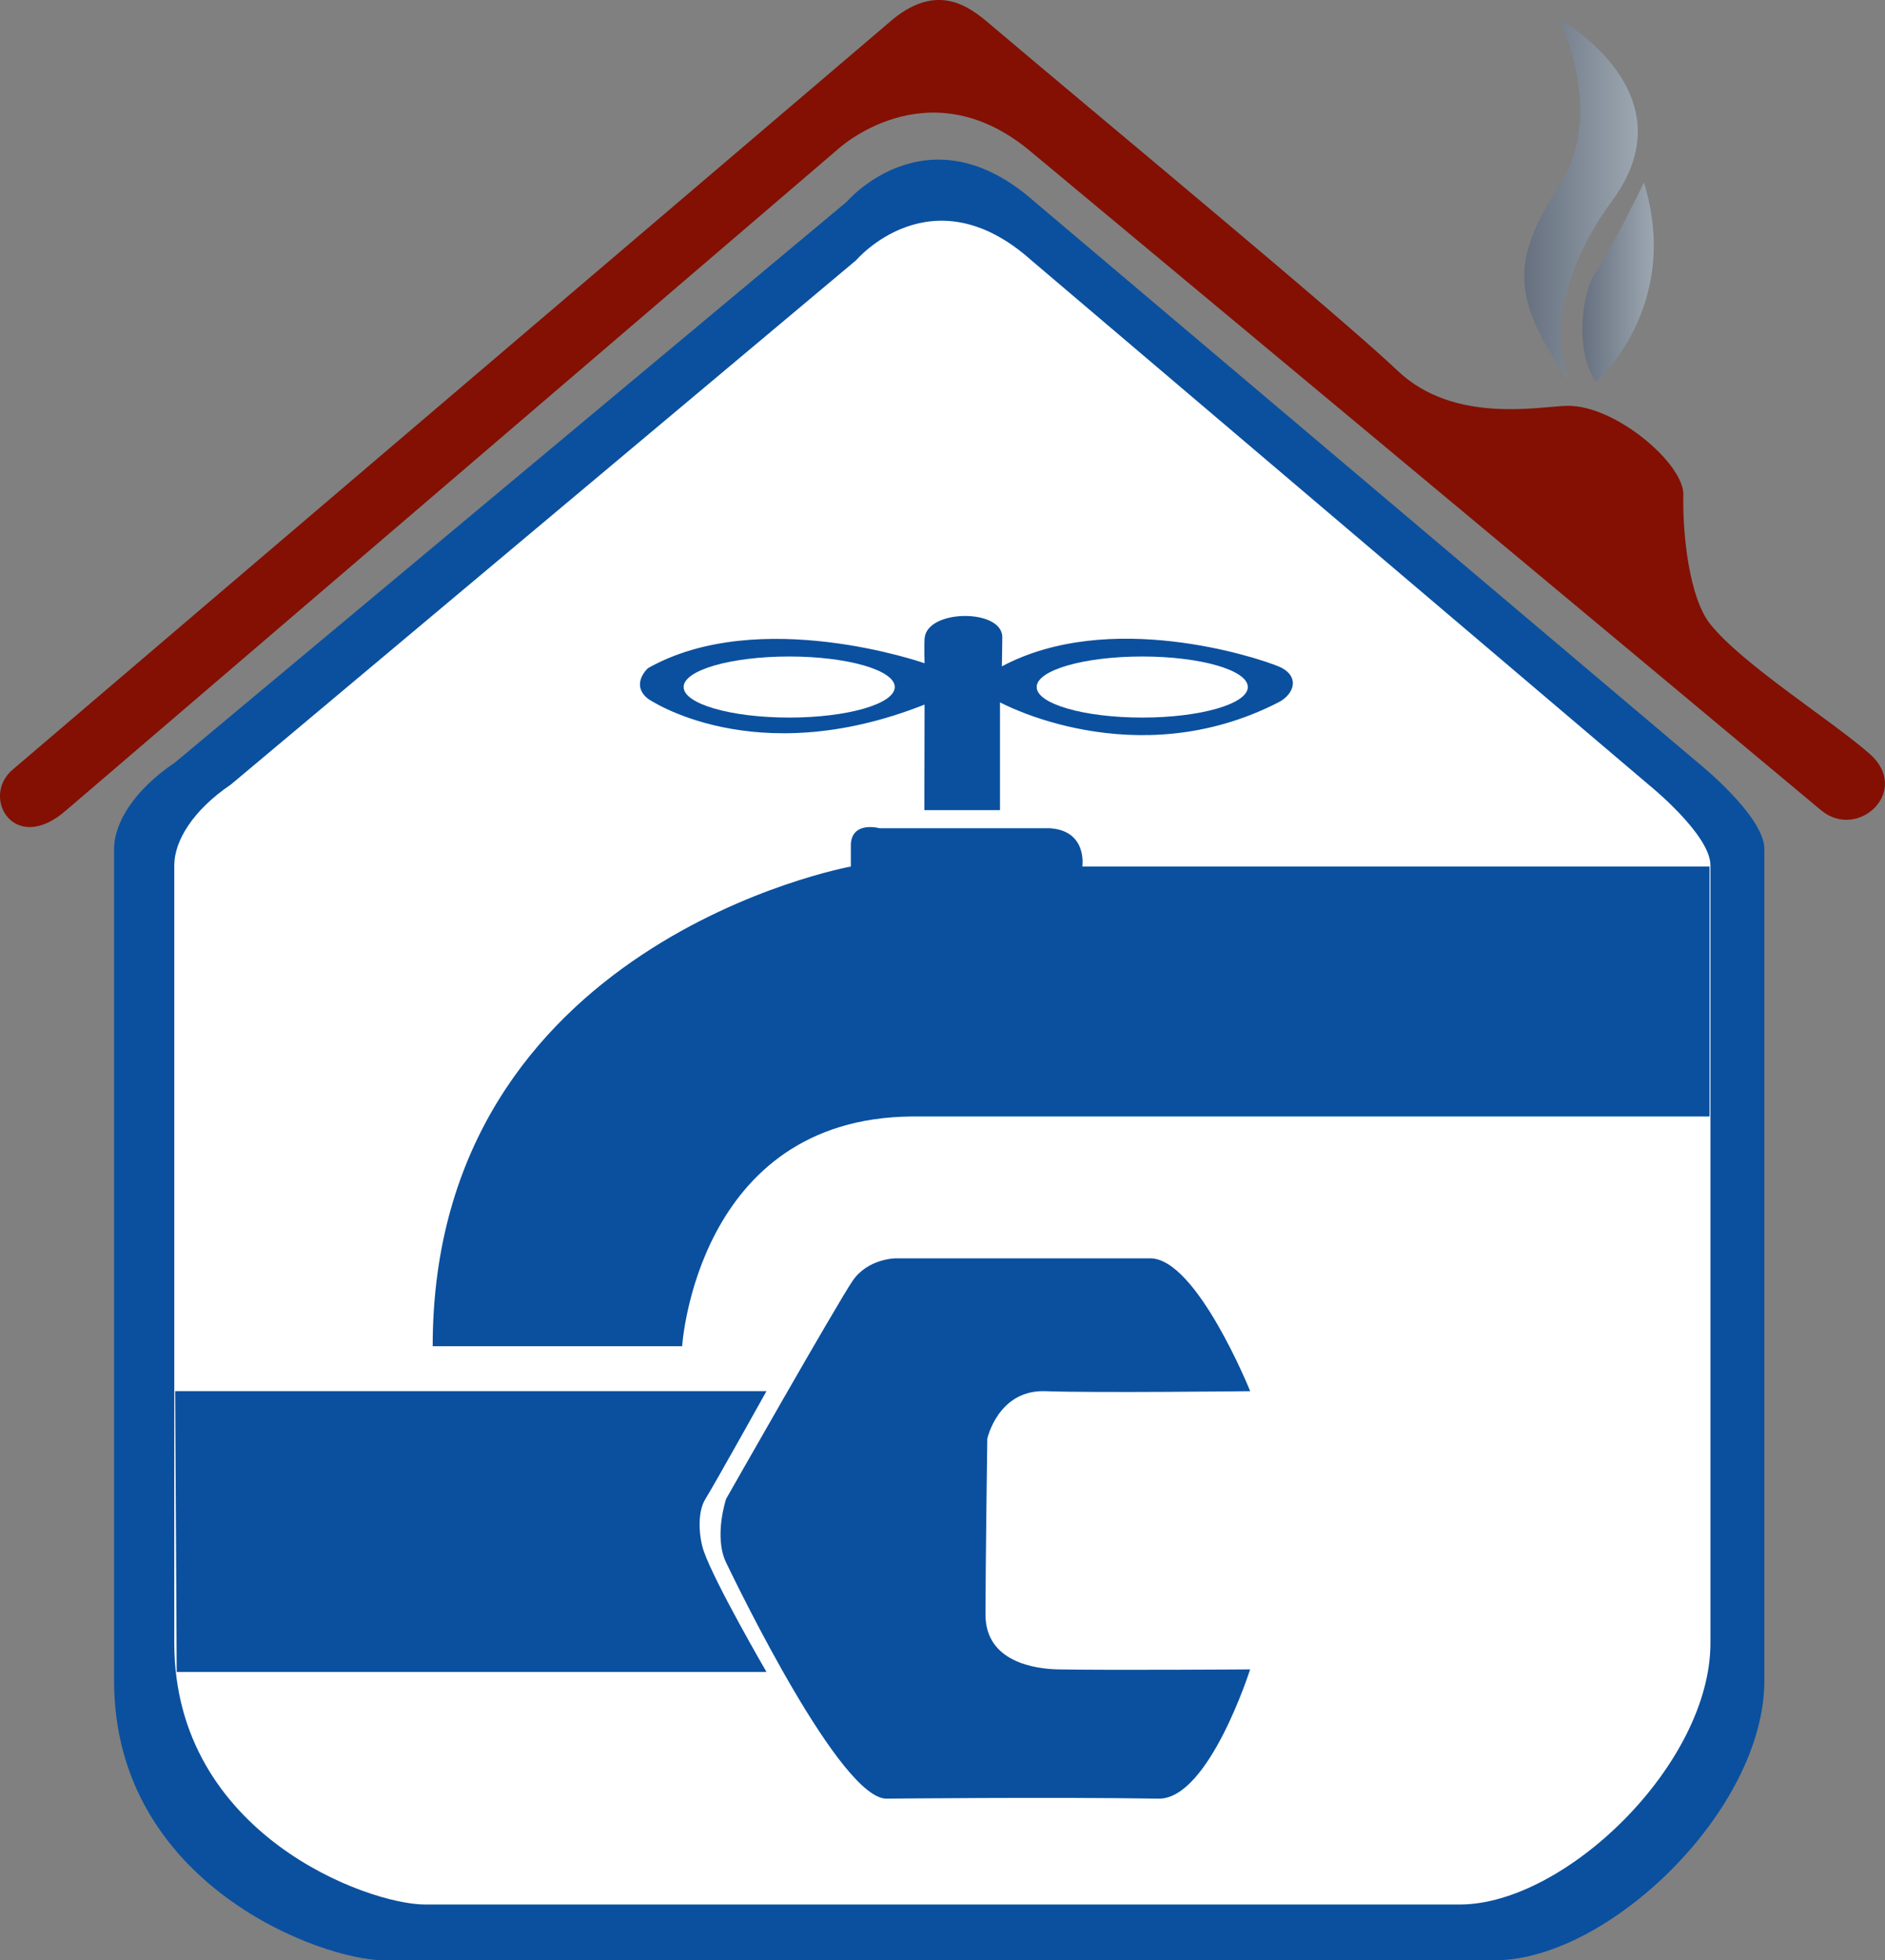
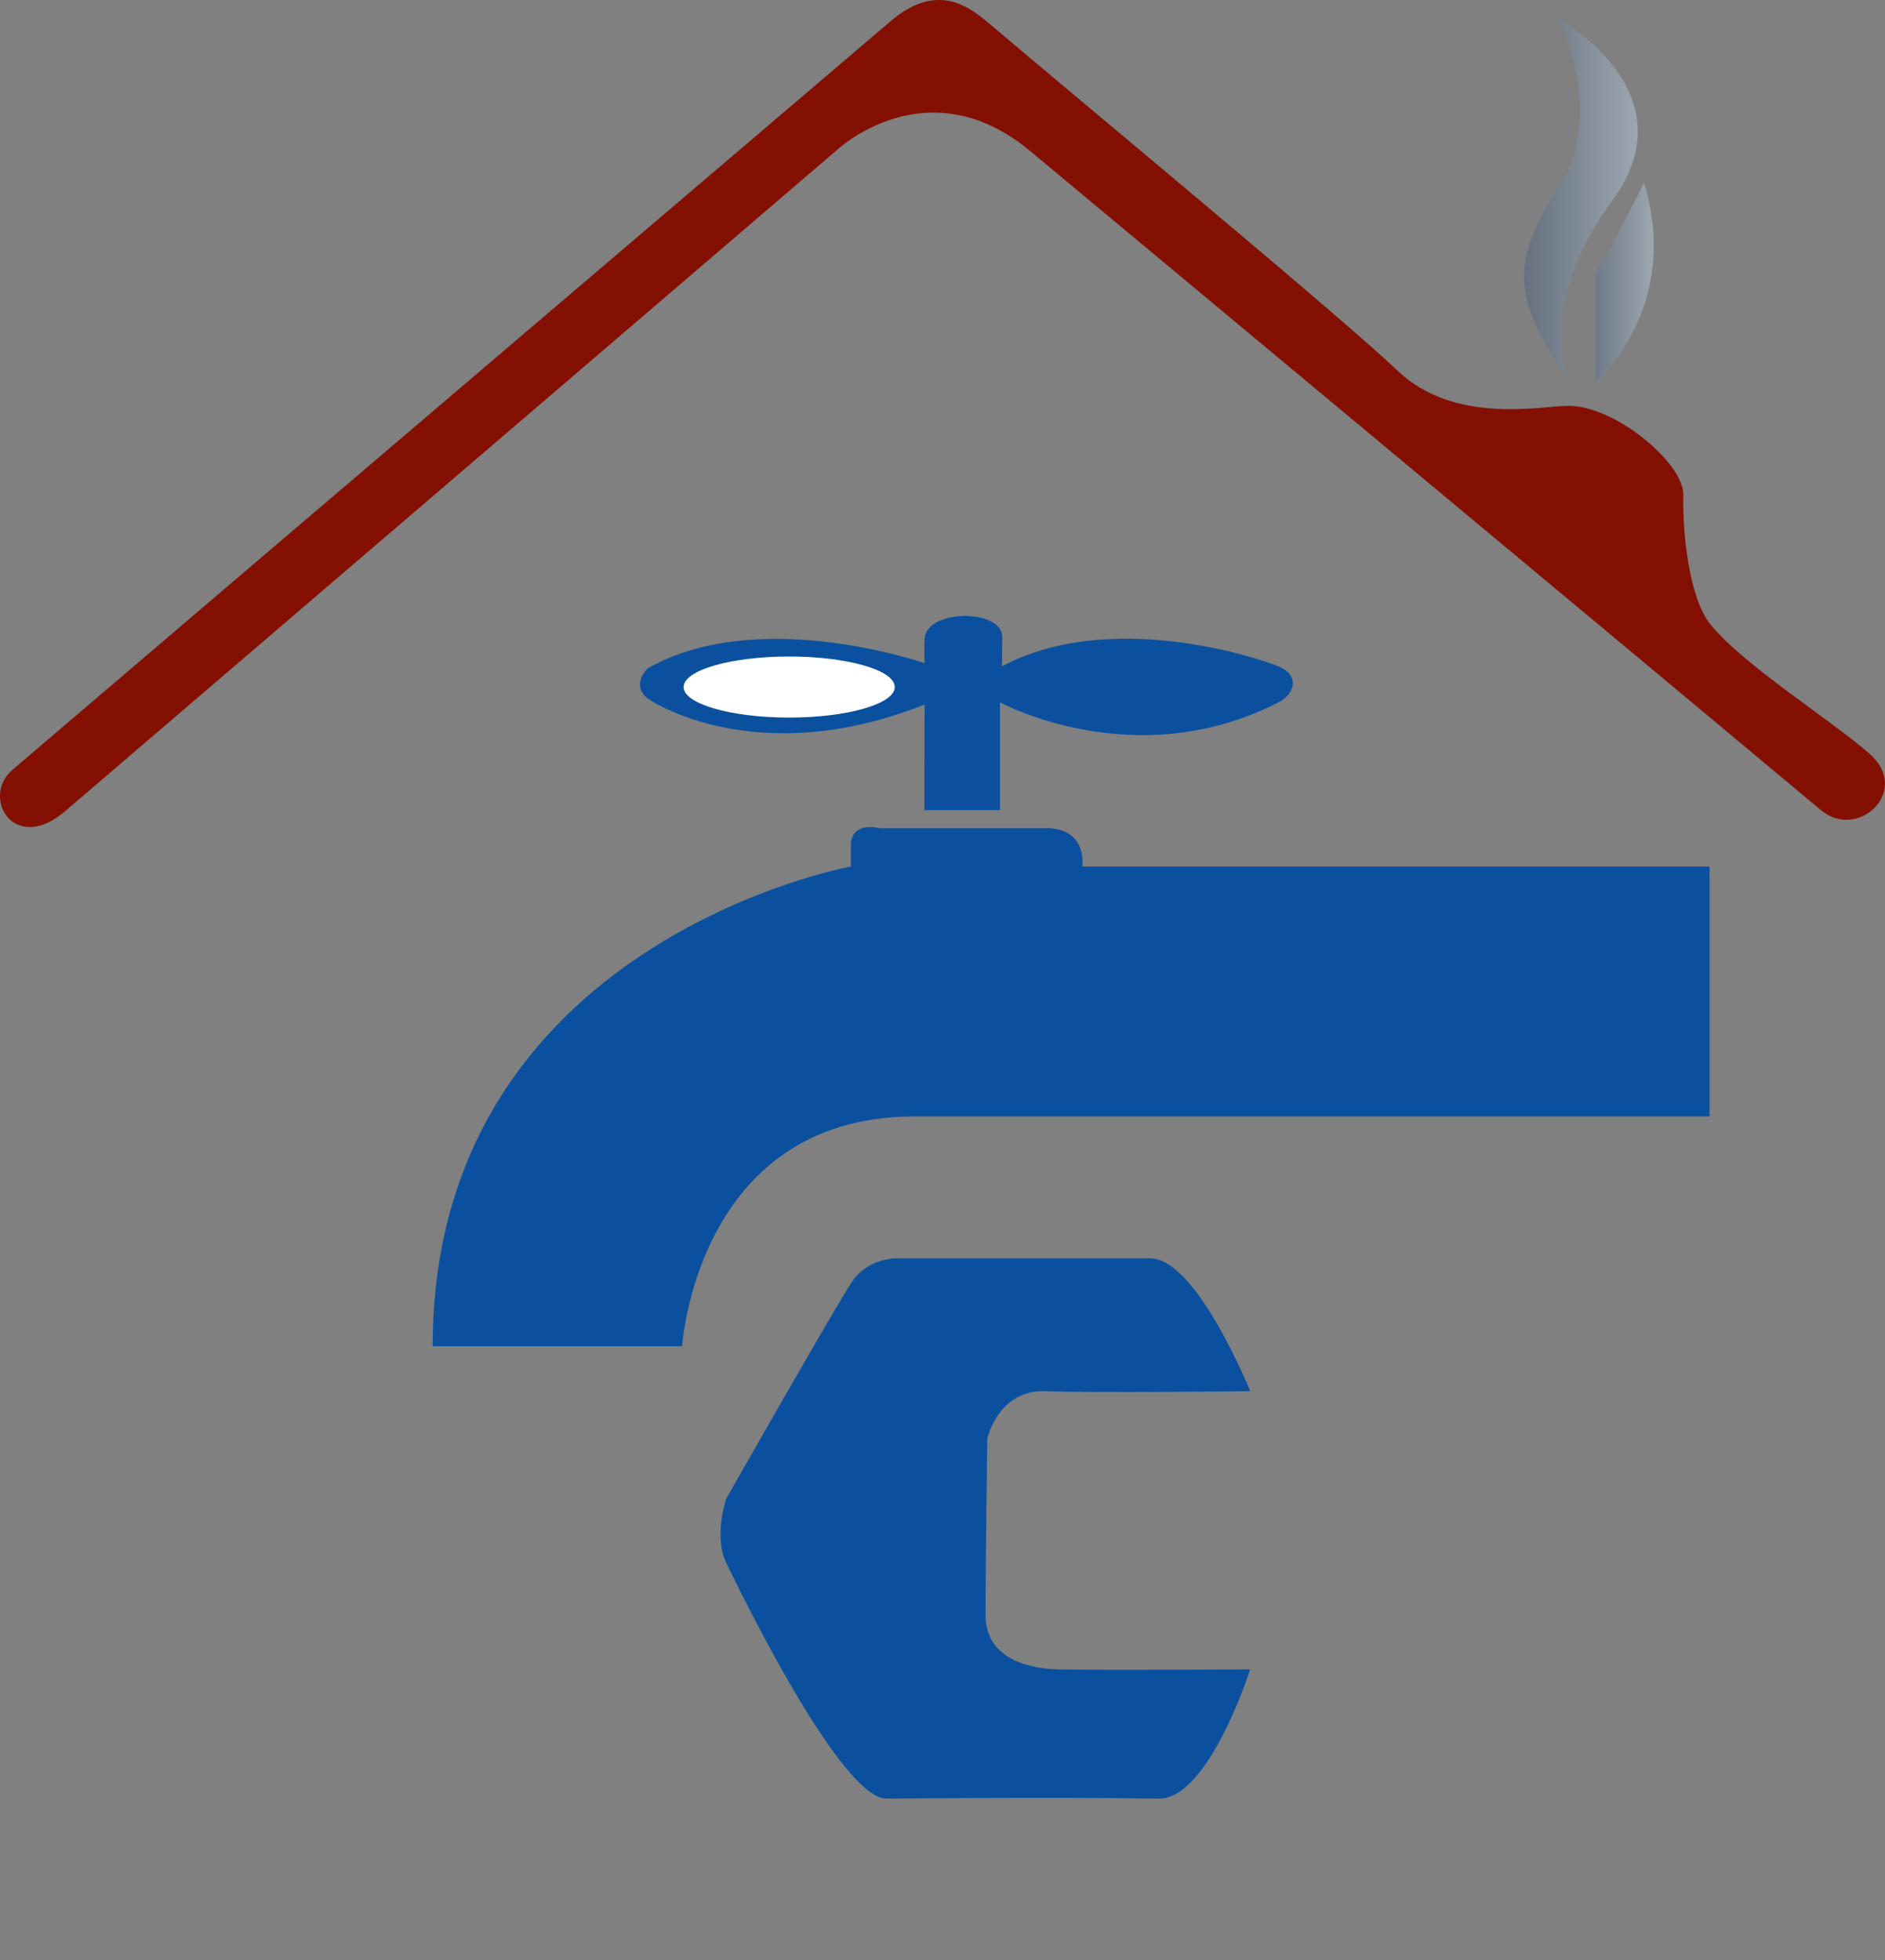
<svg xmlns="http://www.w3.org/2000/svg" xmlns:xlink="http://www.w3.org/1999/xlink" id="Réteg_1" data-name="Réteg 1" viewBox="0 0 545.13 566.78">
  <rect x="0" y="0" width="545.13" height="566.78" fill="#808080" stroke="none" />
  <defs>
    <style>.cls-1{fill:#0a509f;}.cls-2{fill:#fff;}.cls-3{fill:#831003;}.cls-4{fill:url(#Névtelen_színátmenet_28);}.cls-5{fill:url(#Névtelen_színátmenet_28-2);}</style>
    <linearGradient id="Névtelen_színátmenet_28" x1="616.62" y1="71.34" x2="649.45" y2="71.34" gradientUnits="userSpaceOnUse">
      <stop offset="0" stop-color="#66707f" />
      <stop offset="1" stop-color="#9ca7b1" />
    </linearGradient>
    <linearGradient id="Névtelen_színátmenet_28-2" x1="633.41" y1="94.98" x2="654.06" y2="94.98" xlink:href="#Névtelen_színátmenet_28" />
  </defs>
-   <path class="cls-1" d="M208.8,499.33V258.88c0-7.63,5.86-17.09,17.59-25L420.63,71.77s23.45-27.51,54.43,0l191.73,162.1s19.26,15.42,19.26,25V499.33c0,37.5-45.22,80.84-77.87,80.84H286.67C269.09,580.17,208.8,558.5,208.8,499.33Z" transform="translate(-175.81 -13.39)" />
-   <path class="cls-2" d="M226.21,488.46V263.61c0-7.13,5.46-16,16.37-23.38L423.39,88.64s21.83-25.72,50.66,0L652.53,240.23s17.93,14.42,17.93,23.38V488.46c0,35.08-42.09,75.6-72.48,75.6H298.69C282.32,564.06,226.21,543.8,226.21,488.46Z" transform="translate(-175.81 -13.39)" />
  <path class="cls-3" d="M195,247.63,417.94,56.69s25.72-24.17,55.33,0c0,0,181.21,150.85,229.14,190.94,10.72,9,26.31-5.65,14-16.36-11.16-9.75-36.63-25.72-46-37.41-6-7.46-8.05-25.7-7.79-37.41.19-9-19.68-25.92-33.52-25.72-7.79.11-32.73,5.45-49.1-10.14S491.59,45.38,462.17,20.44c-5.8-4.91-15.39-12.86-29.42-.39,0,0-201.19,171.38-253.3,215.89C170.09,243.93,180,260.88,195,247.63Z" transform="translate(-175.81 -13.39)" />
  <path class="cls-1" d="M300.94,402.64h72.14s4.15-65.91,66.43-66.43H670.2V263.94H488.81s1.56-10.32-9.34-11.07h-49.3s-7.78-2.17-8.3,4.45v6.62S300.94,285.87,300.94,402.64Z" transform="translate(-175.81 -13.39)" />
  <path class="cls-1" d="M443.13,247.63H465V216.46s39,21.34,80.54,0c4.8-2.47,6.23-7.79,0-10.39s-48.84-16.63-80,0c0,0,.13-6.44.13-8.45,0-8.31-21.95-8.18-22.48.45-.14,2.28,0,7.09,0,7.09s-47.79-16.76-80,1.43c0,0-5.19,4.67,0,8.83,0,0,30.53,21.3,80,1.69Z" transform="translate(-175.81 -13.39)" />
-   <path class="cls-1" d="M226.91,496.82H397.47s-14.93-25.68-18.16-35c-1.23-3.56-2.08-10.9.52-15.05s17.64-31.14,17.64-31.14h-171Z" transform="translate(-175.81 -13.39)" />
  <path class="cls-1" d="M434.84,377.23s-8,0-12.45,6.49-36.59,63.06-36.59,63.06-3.64,10.89,0,18.42,33.21,68.51,46.45,68.25c0,0,48.26-.49,78.62,0,14.53.23,26.47-37.37,26.47-37.37.19,0-40.22.29-55.53,0-6.58-.13-21-2.08-21-15.83s.52-50.86.52-50.86,3.11-14.27,16.87-13.75,59.16,0,59.16,0-15.4-38.22-28.8-38.41Z" transform="translate(-175.81 -13.39)" />
  <ellipse class="cls-2" cx="228.23" cy="198.65" rx="30.53" ry="8.83" />
-   <ellipse class="cls-2" cx="330.33" cy="198.65" rx="30.53" ry="8.83" />
  <path class="cls-4" d="M626.61,18.9s13.9,27,0,48.46-13.68,32.58,3.09,56.42c0,0-10.64-21.06,12.4-52.44S626.61,18.9,626.61,18.9Z" transform="translate(-175.81 -13.39)" />
-   <path class="cls-5" d="M637.34,123.78s24.95-21.35,13.9-57.61c0,0-9.93,20.26-13.9,25.83S631,114.64,637.34,123.78Z" transform="translate(-175.81 -13.39)" />
+   <path class="cls-5" d="M637.34,123.78s24.95-21.35,13.9-57.61c0,0-9.93,20.26-13.9,25.83Z" transform="translate(-175.81 -13.39)" />
</svg>